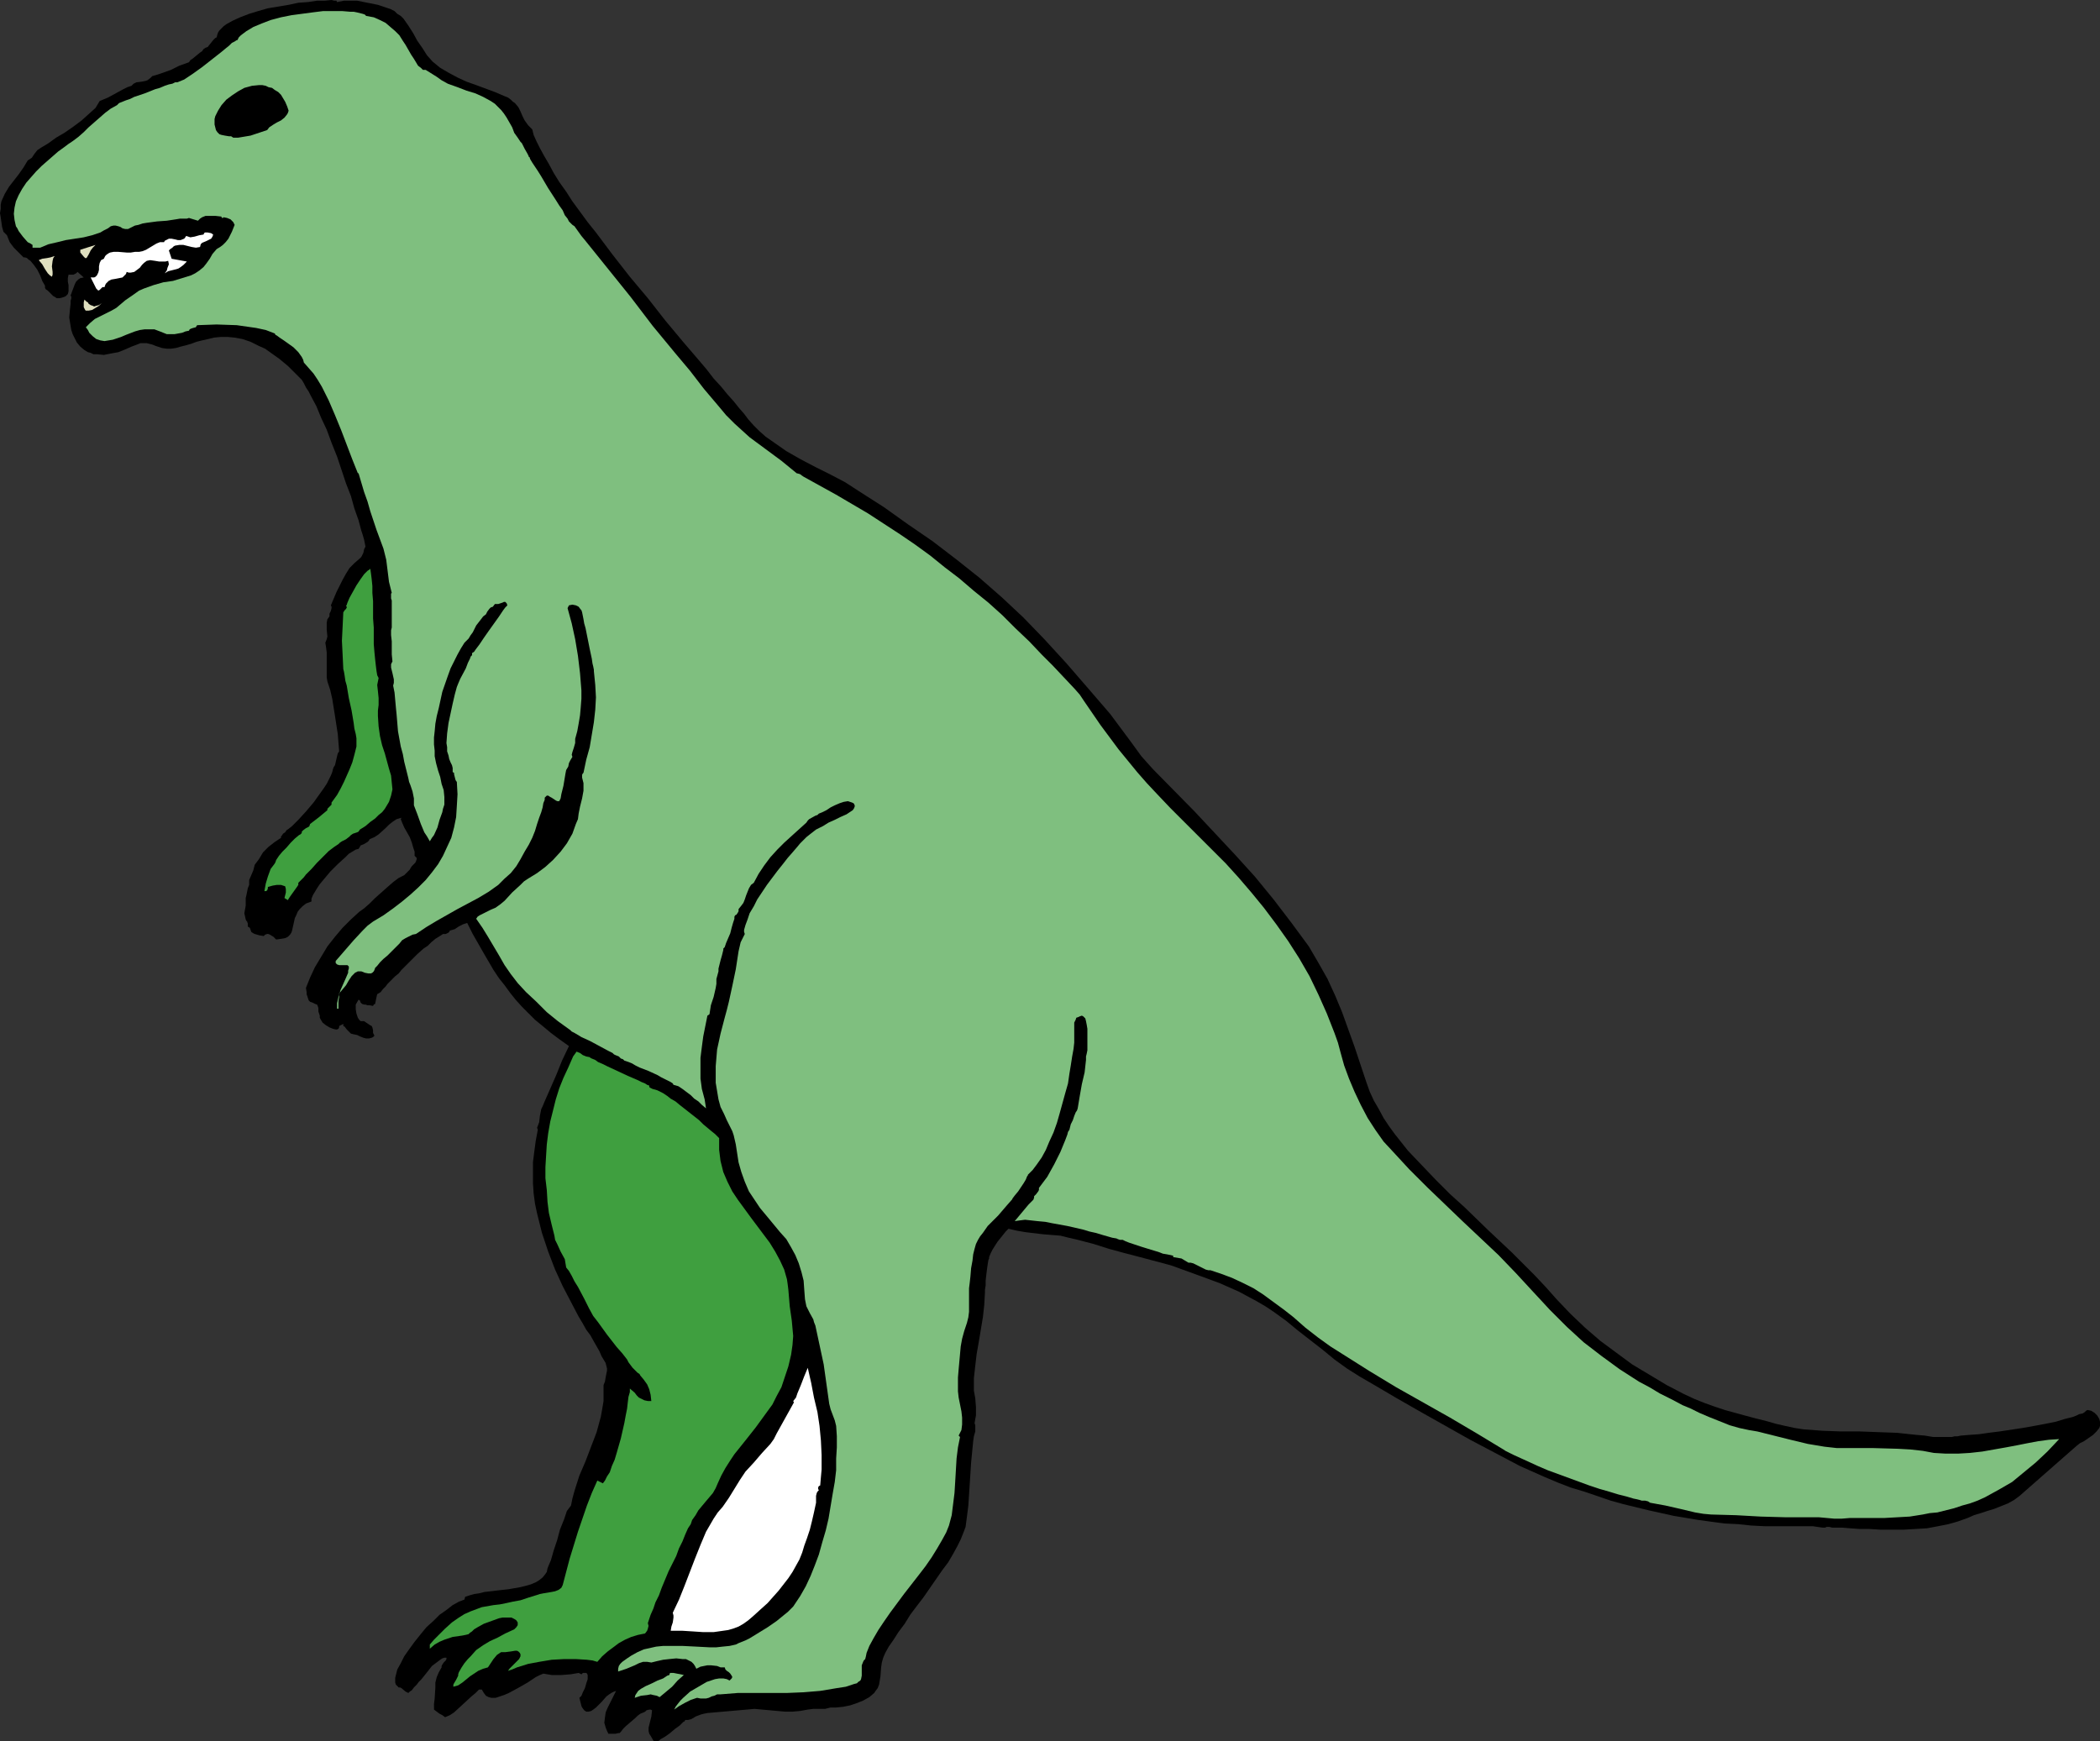
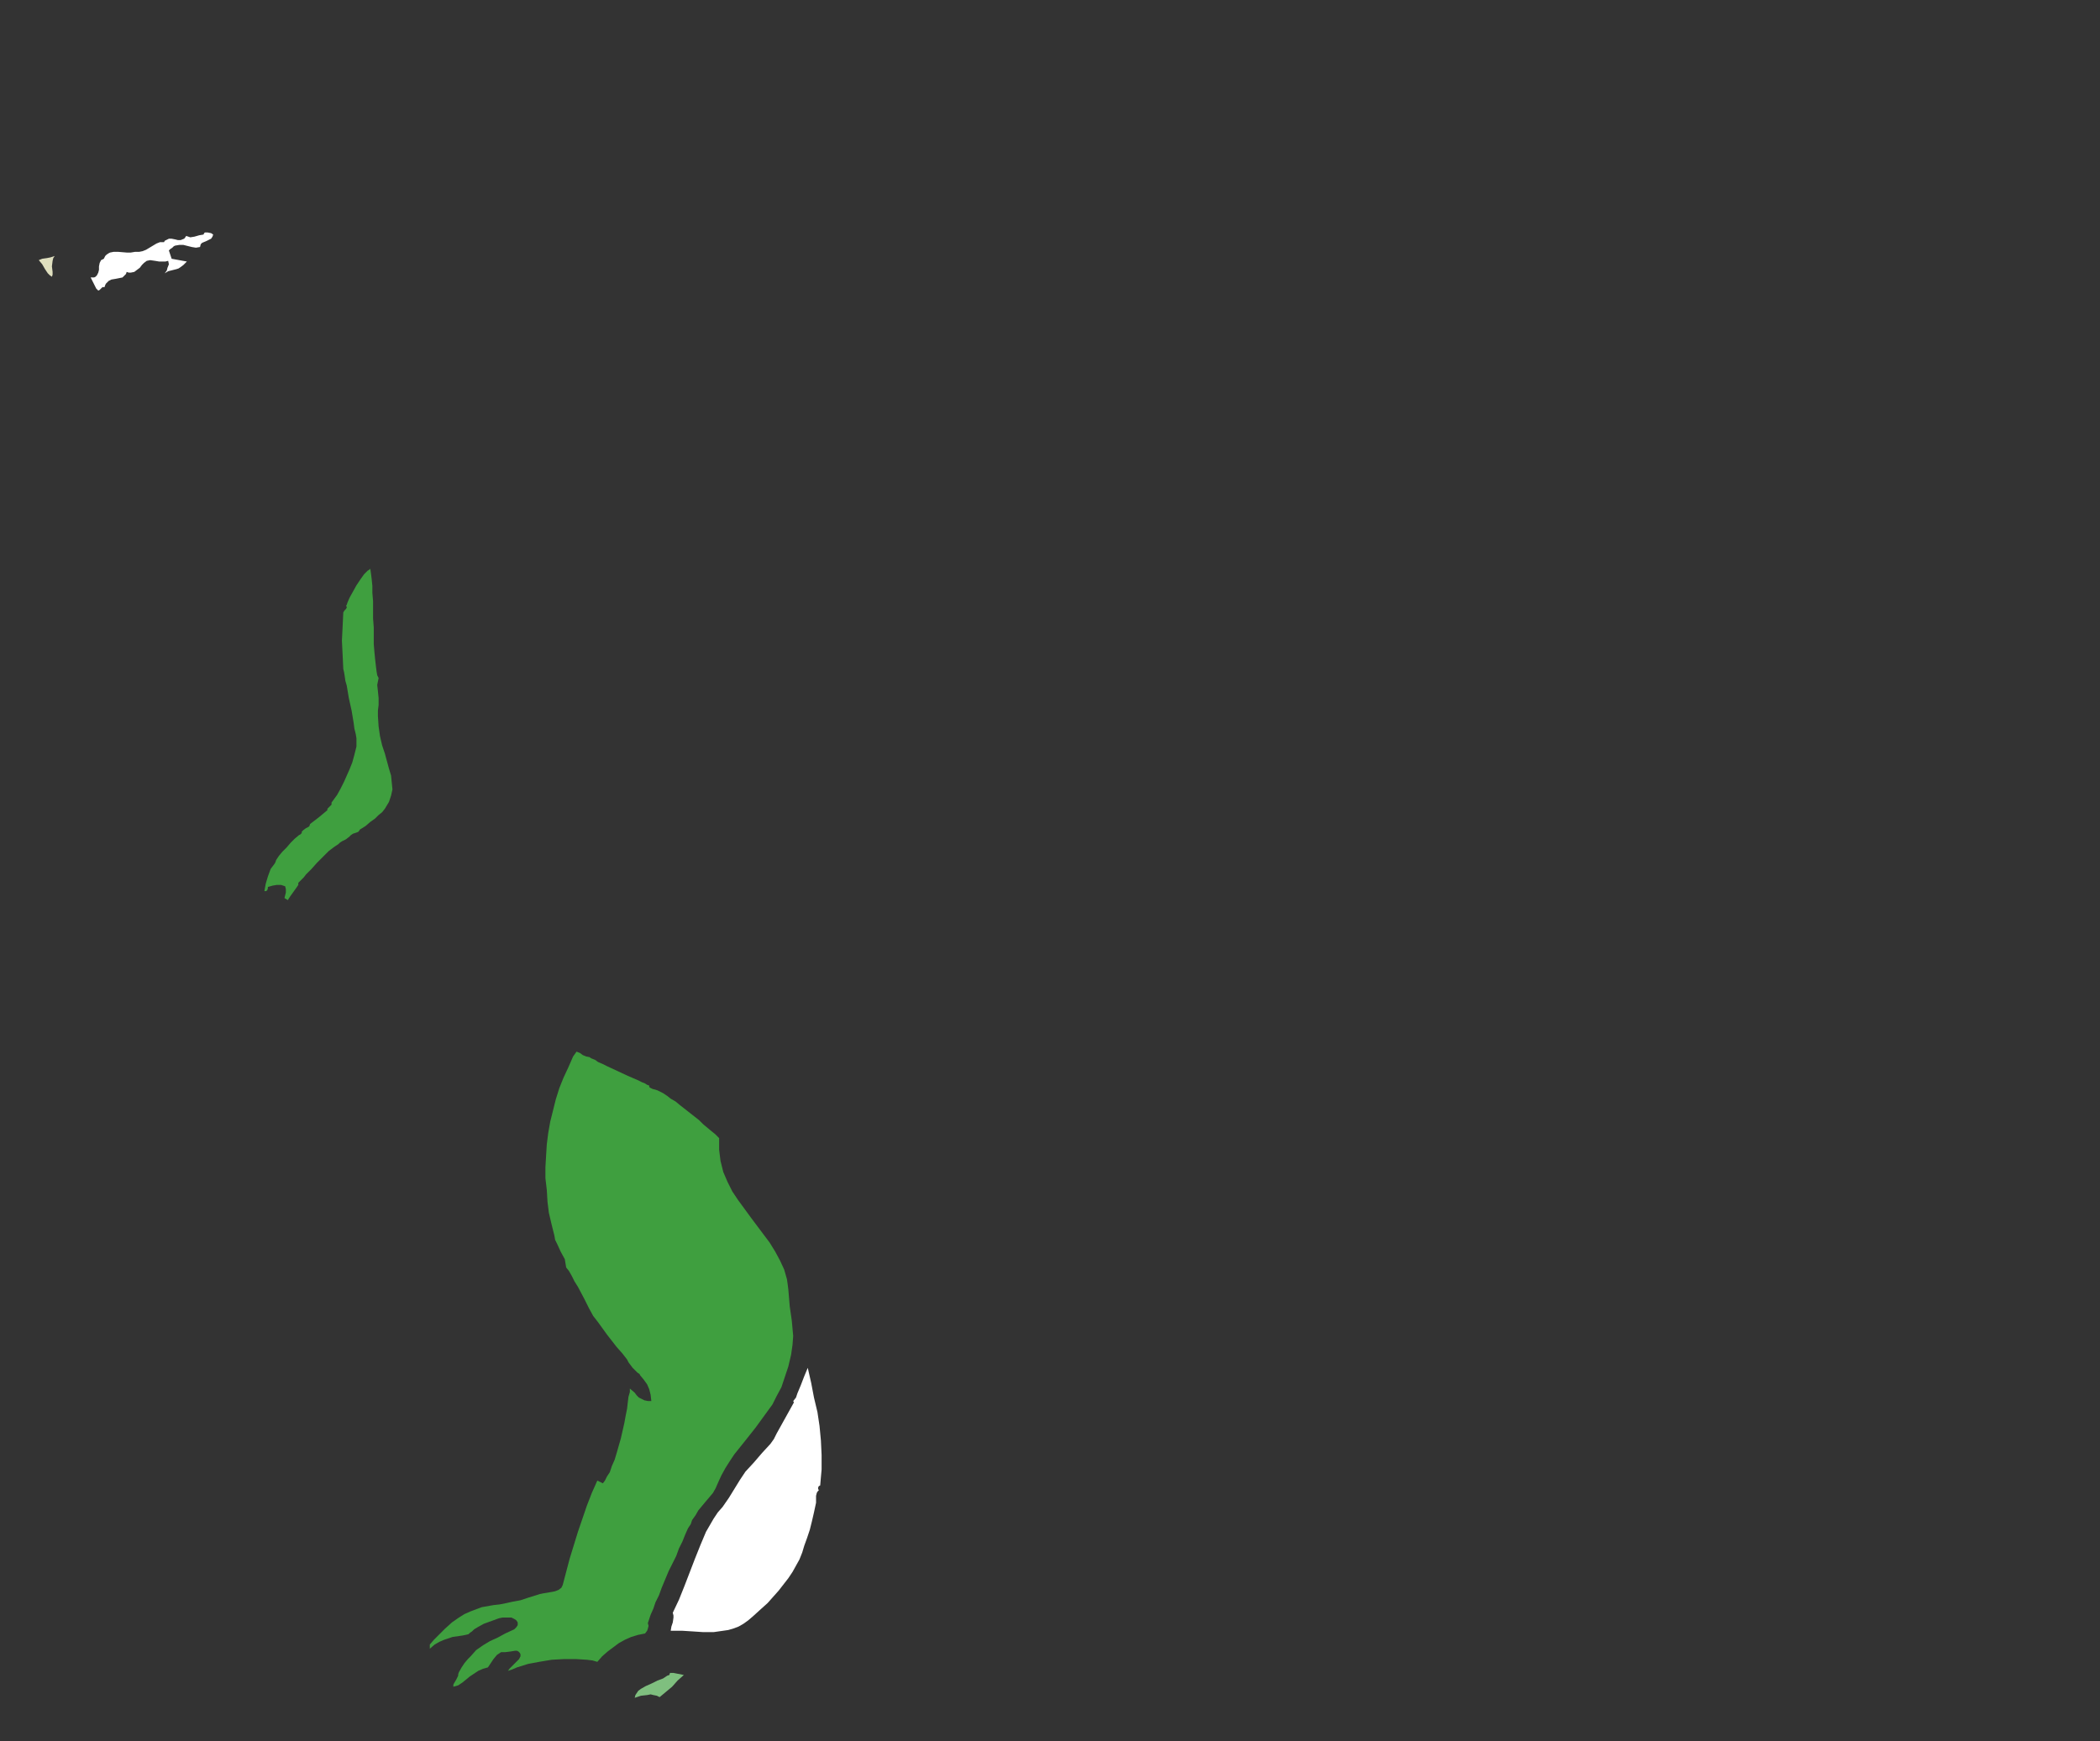
<svg xmlns="http://www.w3.org/2000/svg" xmlns:ns1="http://sodipodi.sourceforge.net/DTD/sodipodi-0.dtd" xmlns:ns2="http://www.inkscape.org/namespaces/inkscape" version="1.0" width="129.724mm" height="107.593mm" id="svg11" ns1:docname="Dinosaur 35.wmf">
  <rect width="100%" height="100%" fill="#333333" stroke="none" />
  <ns1:namedview id="namedview11" pagecolor="#ffffff" bordercolor="#000000" borderopacity="0.25" ns2:showpageshadow="2" ns2:pageopacity="0.0" ns2:pagecheckerboard="0" ns2:deskcolor="#d1d1d1" ns2:document-units="mm" />
  <defs id="defs1">
    <pattern id="WMFhbasepattern" patternUnits="userSpaceOnUse" width="6" height="6" x="0" y="0" />
  </defs>
-   <path style="fill:#000000;fill-opacity:1;fill-rule:evenodd;stroke:none" d="m 78.538,0.162 0.162,0.323 1.616,-0.323 h 1.454 1.616 l 1.616,0.323 1.616,0.323 1.616,0.323 1.454,0.485 1.454,0.485 0.97,0.485 0.646,0.646 0.808,0.485 0.646,0.646 1.131,1.616 1.131,1.777 0.97,1.777 1.131,1.616 1.131,1.777 1.293,1.454 1.778,1.454 1.939,1.131 2.101,1.131 2.101,0.969 2.262,0.808 4.363,1.616 2.262,0.969 0.808,0.323 0.646,0.485 0.485,0.485 0.485,0.323 0.808,0.969 0.485,0.969 0.485,1.131 0.485,0.969 0.808,1.131 0.97,0.969 0.323,1.292 0.646,1.454 0.808,1.616 0.97,1.777 1.131,1.939 1.131,2.1 1.293,2.1 1.616,2.262 1.454,2.262 1.778,2.423 1.778,2.423 1.939,2.423 3.878,5.17 4.04,5.17 4.202,5.008 4.04,5.17 4.04,4.847 1.939,2.262 1.939,2.262 1.778,2.1 1.616,2.1 1.778,1.939 1.454,1.777 1.454,1.616 1.293,1.616 1.131,1.292 0.485,0.646 0.485,0.646 1.293,1.454 1.293,1.292 1.454,1.292 1.616,1.131 3.232,2.262 3.394,1.939 3.394,1.777 3.555,1.777 3.394,1.777 3.232,2.1 5.818,3.716 5.656,4.039 5.656,3.877 5.494,4.201 5.494,4.362 5.171,4.524 5.01,4.685 4.848,5.008 5.333,5.816 5.171,5.978 5.01,5.816 4.686,6.301 1.293,1.777 1.293,1.777 1.293,1.454 1.454,1.616 9.696,9.855 4.686,5.008 4.686,5.008 4.686,5.17 4.363,5.332 4.202,5.493 4.04,5.493 2.262,3.877 2.101,3.716 1.778,3.877 1.616,3.877 1.454,4.039 1.454,4.039 2.747,8.24 0.808,2.262 0.97,2.1 1.131,1.939 1.131,2.1 1.293,1.939 1.293,1.777 3.07,3.877 3.232,3.393 3.394,3.554 3.232,3.231 3.394,3.07 5.494,5.332 5.494,5.17 5.333,5.332 2.586,2.747 2.586,2.908 3.232,3.393 3.394,3.231 3.555,3.07 3.717,2.747 3.717,2.747 4.04,2.423 4.04,2.423 4.04,2.1 2.424,1.131 2.424,0.969 2.262,0.808 2.424,0.808 4.686,1.292 2.424,0.646 2.586,0.646 2.262,0.646 2.101,0.485 2.262,0.485 2.101,0.323 4.363,0.323 4.363,0.162 h 4.363 l 4.363,0.162 4.363,0.162 4.525,0.485 1.939,0.162 1.939,0.323 h 1.939 1.939 0.485 l 0.646,-0.162 h 0.646 l 0.808,-0.162 1.939,-0.162 2.262,-0.162 2.262,-0.323 2.586,-0.323 5.333,-0.808 2.747,-0.485 2.586,-0.485 2.424,-0.485 2.101,-0.646 1.939,-0.485 0.808,-0.323 0.646,-0.323 0.808,-0.162 0.485,-0.323 0.323,-0.323 0.323,-0.162 0.808,0.162 0.808,0.485 0.646,0.646 0.485,0.808 0.162,0.646 v 0.485 0.485 l -0.162,0.485 -0.646,0.808 -0.808,0.808 -2.101,1.454 -0.97,0.485 -0.808,0.646 -6.626,5.816 -6.626,5.816 -1.293,0.969 -1.454,0.808 -1.616,0.646 -1.616,0.646 -1.616,0.485 -1.454,0.485 -1.616,0.485 -1.454,0.646 -2.262,0.808 -2.262,0.646 -2.424,0.485 -2.586,0.485 -2.747,0.162 -2.747,0.162 h -5.333 l -2.586,-0.162 h -2.262 l -2.262,-0.162 -1.939,-0.162 h -1.616 -0.646 l -0.646,-0.162 h -0.646 l -0.323,0.162 h -0.323 -0.323 l -1.131,-0.162 -1.131,-0.162 h -2.586 -2.747 -2.424 -3.394 l -3.232,-0.162 -3.07,-0.323 -3.232,-0.162 -5.979,-0.808 -5.818,-0.969 -5.818,-1.292 -5.979,-1.454 -2.909,-0.808 -6.141,-2.1 -3.232,-0.969 -2.909,-1.131 -3.07,-1.292 -5.818,-2.585 -5.818,-3.07 -5.818,-3.07 -11.474,-6.462 -5.656,-3.231 -5.494,-3.231 -3.07,-1.777 -3.07,-1.939 -2.909,-2.1 -2.747,-2.262 -5.818,-4.524 -2.747,-2.262 -2.909,-2.1 -1.939,-1.292 -1.939,-1.131 -4.202,-2.262 -4.363,-1.939 -4.363,-1.616 -3.555,-1.292 -3.555,-1.292 -7.272,-1.939 -3.717,-0.969 -3.555,-0.969 -3.555,-1.131 -3.717,-0.969 -2.101,-0.485 -1.939,-0.485 -4.04,-0.323 -4.04,-0.485 -1.939,-0.323 -2.101,-0.485 -0.646,0.646 -0.646,0.808 -1.293,1.616 -1.131,1.777 -0.485,0.969 -0.323,0.808 v 0.323 l -0.162,0.323 -0.162,0.969 -0.162,1.131 -0.162,1.292 -0.162,1.454 v 1.131 l -0.162,0.969 v 0.646 l -0.162,2.908 -0.323,2.908 -0.97,5.816 -0.485,2.747 -0.323,2.747 -0.323,2.908 v 2.908 l 0.323,1.777 0.162,2.1 v 1.939 l -0.162,0.808 -0.162,0.969 0.162,0.485 v 0.485 0.969 l -0.323,1.131 -0.162,1.131 -0.485,5.008 -0.323,5.008 -0.323,5.008 -0.323,2.585 -0.323,2.423 -0.485,1.292 -0.646,1.616 -0.808,1.616 -0.97,1.777 -1.131,1.939 -1.454,1.939 -2.909,4.201 -1.454,2.1 -1.616,2.1 -1.454,1.939 -1.293,2.1 -1.454,1.939 -1.131,1.777 -1.131,1.616 -0.808,1.454 -0.485,1.131 -0.323,1.131 -0.162,1.131 -0.162,2.1 -0.162,0.969 -0.162,0.969 -0.323,0.808 -0.485,0.646 -0.323,0.485 -1.131,0.969 -1.454,0.808 -1.616,0.646 -1.454,0.485 -1.616,0.323 -1.616,0.162 h -1.293 l -0.646,0.162 -0.646,0.162 h -2.747 l -1.293,0.162 -1.778,0.323 -1.778,0.162 h -1.778 l -1.778,-0.162 -3.555,-0.323 -1.778,-0.162 -1.778,0.162 -9.211,0.808 -0.808,0.162 -0.646,0.162 -1.293,0.485 -0.485,0.323 -0.646,0.323 -0.646,0.162 h -0.646 l -0.162,0.323 -0.323,0.162 -0.808,0.808 -1.131,0.808 -1.131,0.969 -1.131,0.808 -1.131,0.646 -0.323,0.323 -0.485,0.162 h -0.323 -0.162 l -0.323,-0.162 -0.646,-1.131 -0.323,-0.485 -0.162,-0.646 v -0.808 l 0.323,-1.292 0.323,-1.292 0.162,-1.454 -0.323,-0.162 h -0.323 l -0.646,0.162 -0.323,0.323 -0.323,0.162 -0.808,0.323 -0.646,0.485 -0.485,0.485 -2.262,1.939 -0.646,0.646 -0.485,0.646 -0.323,0.323 h -0.323 l -0.646,0.162 h -0.808 -0.808 l -0.323,-0.646 -0.323,-0.808 -0.323,-1.131 0.162,-1.292 0.162,-1.131 0.485,-1.131 0.646,-1.292 0.646,-1.292 0.646,-1.292 -0.485,0.162 -0.646,0.323 -0.485,0.323 -0.646,0.485 -1.131,1.292 -1.293,1.292 -0.646,0.485 -0.485,0.323 -0.646,0.162 h -0.485 l -0.485,-0.323 -0.485,-0.646 -0.162,-0.323 -0.162,-0.646 -0.162,-0.646 -0.162,-0.646 0.162,-0.162 0.323,-0.323 0.323,-0.808 0.485,-0.969 0.323,-1.131 0.323,-0.969 v -0.969 l -0.162,-0.323 -0.162,-0.162 h -0.323 -0.485 l -0.162,0.162 -0.162,0.162 -0.323,-0.162 -0.323,-0.162 -1.939,0.323 -2.101,0.162 h -2.262 l -1.939,-0.323 -0.808,0.323 -0.97,0.485 -0.97,0.646 -0.97,0.646 -2.262,1.292 -2.101,1.131 -1.131,0.485 -0.97,0.323 -0.97,0.323 h -0.97 l -0.646,-0.162 -0.646,-0.323 -0.485,-0.646 -0.485,-0.808 h -0.646 l -0.808,0.808 -0.97,0.808 -2.101,1.939 -1.939,1.777 -0.97,0.646 -1.131,0.485 -0.646,-0.485 -0.646,-0.323 -0.646,-0.485 -0.646,-0.485 V 397.926 l 0.162,-1.292 0.162,-2.585 v -1.131 l 0.323,-1.292 0.485,-1.131 0.646,-1.131 v -0.323 l 0.162,-0.323 0.323,-0.485 0.485,-0.485 0.162,-0.323 v -0.323 h -0.485 l -0.485,0.162 -0.485,0.323 -0.646,0.485 -1.293,0.969 -1.131,1.454 -1.293,1.616 -0.646,0.646 -0.485,0.646 -0.646,0.646 -0.485,0.646 -0.485,0.323 -0.323,0.323 -0.323,-0.162 -0.323,-0.162 -0.97,-0.808 -0.323,-0.162 h -0.323 l -0.323,-0.323 -0.323,-0.323 -0.162,-0.485 v -0.485 -0.646 l 0.162,-0.646 0.323,-1.292 0.808,-1.454 0.808,-1.616 1.131,-1.616 1.293,-1.777 1.293,-1.616 1.454,-1.777 1.616,-1.454 1.454,-1.454 1.616,-1.131 1.454,-1.131 1.454,-0.808 1.293,-0.485 0.162,-0.646 0.97,-0.323 1.131,-0.323 1.131,-0.162 1.293,-0.323 2.747,-0.323 1.454,-0.162 1.454,-0.162 2.747,-0.485 1.293,-0.323 1.131,-0.323 1.131,-0.485 0.808,-0.485 0.808,-0.646 0.646,-0.808 0.323,-0.485 0.162,-0.808 0.323,-0.808 0.485,-1.131 0.646,-2.262 0.808,-2.423 0.646,-2.423 0.97,-2.423 0.323,-0.969 0.323,-0.969 0.485,-0.646 0.485,-0.646 0.323,-1.616 0.485,-1.777 1.131,-3.554 1.454,-3.393 1.293,-3.393 1.293,-3.393 0.485,-1.777 0.485,-1.777 0.323,-1.777 0.323,-1.939 v -1.777 -1.939 l 0.323,-0.808 0.162,-0.969 0.162,-0.808 0.162,-0.808 v -0.485 l -0.162,-0.646 -0.162,-0.646 -0.485,-0.808 -0.485,-0.808 -0.485,-1.131 -0.646,-1.131 -0.646,-1.131 -0.808,-1.454 -0.97,-1.292 -0.808,-1.454 -0.97,-1.616 -1.778,-3.393 -1.939,-3.716 -1.778,-3.877 -1.616,-4.201 -1.454,-4.362 -1.131,-4.524 -0.485,-2.262 -0.323,-2.423 -0.162,-2.423 v -2.423 -2.423 l 0.323,-2.585 0.323,-2.423 0.485,-2.585 -0.162,-0.485 0.485,-1.292 0.162,-1.454 0.323,-1.616 0.323,-0.646 0.323,-0.808 2.909,-6.624 1.293,-3.231 1.616,-3.393 -2.262,-1.616 -1.939,-1.454 -1.939,-1.616 -1.778,-1.454 -1.616,-1.616 -1.454,-1.454 -1.454,-1.616 -1.293,-1.616 -1.293,-1.777 -1.293,-1.616 -1.293,-1.939 -1.131,-1.939 -1.131,-1.939 -1.293,-2.262 -1.293,-2.262 -1.293,-2.585 -0.97,0.323 -0.97,0.485 -0.97,0.646 -1.131,0.323 -0.162,0.323 -0.162,0.162 -0.646,0.323 h -0.646 l -0.485,0.323 -1.293,0.808 -0.97,0.808 -0.808,0.808 -0.97,0.646 -1.454,1.292 -1.293,1.292 -1.131,1.131 -1.293,1.292 -0.646,0.808 -0.808,0.646 -1.778,1.777 -0.485,0.646 -0.646,0.646 -0.485,0.646 -0.808,0.485 -0.162,0.646 -0.162,0.808 -0.162,0.808 -0.323,0.162 -0.162,0.323 -0.808,-0.162 h -0.485 l -0.485,-0.162 h -0.323 l -0.485,-0.162 -0.323,-0.323 -0.162,-0.485 -0.323,-0.162 -0.646,1.131 v 1.131 l 0.162,0.969 0.323,0.969 0.323,0.485 0.323,0.323 h 0.485 0.323 l 0.485,0.323 0.485,0.323 0.485,0.323 0.323,0.162 0.162,0.323 0.162,0.646 v 0.646 l 0.323,0.646 -0.323,0.323 -0.323,0.162 -0.646,0.162 h -0.646 l -0.646,-0.162 -0.808,-0.323 -0.646,-0.323 -0.808,-0.162 -0.646,-0.162 -0.485,-0.485 -0.485,-0.485 -0.485,-0.646 -0.323,-0.162 v -0.485 l -0.97,0.485 v 0.323 l -0.162,0.323 -0.323,0.162 h -0.323 l -0.646,-0.162 -0.808,-0.323 -0.808,-0.485 -0.808,-0.646 -0.485,-0.808 -0.162,-0.323 v -0.485 l -0.162,-0.485 -0.162,-0.485 v -0.485 -0.323 l -0.162,-0.485 -0.162,-0.323 -0.485,-0.162 -0.646,-0.323 -0.485,-0.162 -0.323,-0.323 -0.162,-0.485 -0.162,-0.485 -0.162,-0.485 v -0.485 l -0.162,-0.969 0.97,-2.423 1.131,-2.423 1.454,-2.423 1.454,-2.423 1.778,-2.262 1.778,-2.1 1.939,-1.939 1.939,-1.777 1.131,-0.808 1.293,-1.131 1.293,-1.292 1.454,-1.292 1.454,-1.292 1.293,-1.131 1.293,-0.969 0.646,-0.323 0.646,-0.323 1.293,-1.292 0.162,-0.323 0.323,-0.485 0.808,-0.808 0.162,-0.323 0.162,-0.485 v -0.323 l -0.485,-0.485 v -0.969 l -0.323,-0.969 -0.323,-1.131 -0.485,-1.292 -0.646,-1.131 -0.646,-1.131 -0.485,-1.131 -0.323,-0.808 0.162,-0.323 -1.131,0.323 -0.97,0.646 -0.808,0.646 -0.808,0.808 -1.616,1.454 -0.97,0.646 -1.131,0.485 -0.162,0.323 -0.323,0.323 -0.808,0.485 -0.808,0.323 -0.162,0.323 -0.323,0.485 -0.646,0.162 -0.808,0.485 -0.808,0.485 -0.808,0.808 -1.778,1.616 -1.778,1.777 -1.616,1.939 -0.808,0.969 -0.646,0.969 -0.485,0.808 -0.485,0.808 -0.323,0.808 v 0.646 l -1.293,0.485 -0.808,0.646 -0.646,0.646 -0.485,0.646 -0.323,0.808 -0.323,0.646 -0.323,1.454 -0.323,1.454 -0.162,0.485 -0.323,0.485 -0.485,0.485 -0.646,0.323 -0.97,0.162 -1.131,0.162 -0.646,-0.646 -0.808,-0.485 -0.323,-0.162 H 62.378 l -0.485,0.162 -0.323,0.323 -0.97,-0.162 -1.131,-0.323 -0.323,-0.162 -0.485,-0.323 -0.162,-0.485 -0.162,-0.485 -0.323,-0.162 -0.162,-0.162 v -0.646 l -0.162,-0.485 -0.162,-0.162 -0.162,-0.323 -0.323,-1.454 0.323,-1.777 v -1.777 l 0.162,-0.646 0.323,-1.616 0.323,-0.808 v -0.485 -0.646 l 0.485,-1.131 0.485,-1.131 0.323,-1.292 0.97,-1.292 0.485,-0.808 0.485,-0.808 0.646,-0.646 0.646,-0.646 1.454,-1.131 1.454,-0.969 v -0.323 l 0.162,-0.162 0.323,-0.485 0.485,-0.323 0.323,-0.485 0.485,-0.323 0.808,-0.646 0.646,-0.646 0.808,-0.808 1.778,-1.939 1.778,-2.1 1.616,-2.262 0.808,-1.131 0.646,-0.969 0.485,-0.969 0.485,-0.969 0.323,-0.808 0.162,-0.646 0.162,-0.485 0.323,-0.485 0.485,-2.1 0.162,-0.646 0.323,-0.485 -0.323,-4.039 -0.646,-4.201 -0.646,-4.039 -0.485,-2.1 -0.646,-1.939 -0.162,-0.969 v -1.131 -4.685 l -0.162,-1.292 -0.162,-0.969 0.323,-0.808 0.162,-0.646 -0.162,-1.616 v -0.808 -0.808 l 0.162,-0.808 0.485,-0.646 v -0.323 -0.323 l 0.323,-0.646 0.162,-0.646 v -0.323 l -0.162,-0.323 1.293,-3.07 1.454,-2.908 0.808,-1.454 0.808,-1.292 1.131,-1.131 1.293,-1.131 0.323,-0.323 0.162,-0.323 0.323,-0.646 0.162,-0.808 0.162,-0.323 0.162,-0.323 -0.162,-0.808 -0.162,-0.808 -0.323,-1.131 -0.323,-0.969 -0.646,-2.423 -0.97,-2.747 -0.808,-2.908 -1.131,-2.908 -2.101,-6.301 -1.293,-3.231 -1.131,-3.07 -1.293,-2.747 -1.131,-2.747 -1.293,-2.423 -0.485,-0.969 -0.646,-0.969 -0.485,-0.969 -0.485,-0.808 -0.646,-0.646 -0.485,-0.485 -1.131,-1.131 L 67.226,85.466 65.286,83.85 64.155,83.043 63.024,82.235 61.893,81.427 60.438,80.781 58.499,79.811 56.56,79.165 54.782,78.842 53.166,78.68 h -1.616 l -1.616,0.162 -1.293,0.323 -1.454,0.323 -1.293,0.323 -1.293,0.485 -1.131,0.323 -1.293,0.323 -1.131,0.323 -1.131,0.162 H 38.946 L 37.814,81.265 36.36,80.781 35.552,80.458 34.259,80.135 h -0.808 -0.646 l -0.808,0.323 -1.293,0.485 -1.454,0.646 -1.616,0.646 -1.778,0.323 -1.616,0.323 -1.616,-0.162 h -0.808 l -0.646,-0.323 -0.646,-0.162 -0.808,-0.485 -0.97,-0.808 -0.808,-0.969 -0.485,-0.969 -0.485,-0.969 -0.323,-0.969 -0.162,-0.969 -0.323,-1.939 0.162,-1.777 0.162,-1.454 v -0.646 l 0.162,-0.646 v -0.323 l -0.162,-0.323 0.485,-1.292 0.485,-1.292 0.323,-0.646 0.485,-0.485 0.485,-0.323 0.808,-0.162 -1.454,-1.292 v 0 l -0.323,0.323 -0.646,0.323 h -0.646 -0.485 l -0.162,0.808 v 0.808 l 0.162,0.808 v 0.808 0.646 l -0.162,0.646 -0.162,0.162 -0.323,0.323 -0.323,0.162 -0.485,0.162 -0.646,0.162 h -0.646 l -0.485,-0.323 -0.323,-0.162 -0.485,-0.485 -0.323,-0.323 -0.485,-0.485 -0.485,-0.323 -0.162,-0.323 V 66.725 L 9.858,65.594 9.373,64.301 8.726,63.009 7.918,61.878 7.11,60.909 6.626,60.586 6.302,60.262 5.818,60.101 H 5.494 L 4.363,58.97 3.232,57.839 2.262,56.547 1.939,55.739 1.616,54.931 1.293,54.608 0.808,54.123 0.485,52.992 0.323,51.861 0.162,50.73 0,49.761 0.162,48.792 V 47.822 L 0.323,47.014 1.131,45.237 2.101,43.622 4.363,40.714 5.494,39.098 6.464,37.482 7.434,36.836 8.08,35.867 8.726,35.059 9.696,34.413 l 0.808,-0.485 0.808,-0.485 1.778,-1.292 1.939,-1.131 2.101,-1.454 1.939,-1.454 1.616,-1.454 1.616,-1.454 0.485,-0.808 0.485,-0.808 1.939,-0.808 1.778,-0.969 1.778,-0.969 0.97,-0.485 0.97,-0.323 0.485,-0.485 0.646,-0.323 1.293,-0.162 0.808,-0.162 0.485,-0.162 0.646,-0.485 0.485,-0.485 1.131,-0.323 0.97,-0.323 2.262,-0.808 1.939,-0.969 2.262,-0.808 0.323,-0.485 0.485,-0.323 1.778,-1.454 0.485,-0.323 0.323,-0.485 0.485,-0.323 0.485,-0.162 1.293,-1.616 0.485,-0.485 0.323,-0.162 0.162,-0.646 0.162,-0.485 0.323,-0.485 0.97,-0.969 0.646,-0.485 1.454,-0.808 1.778,-0.808 2.101,-0.808 2.101,-0.646 2.262,-0.646 4.848,-0.808 2.262,-0.485 2.262,-0.162 2.101,-0.323 h 1.778 L 77.406,0 78.053,0.162 Z" id="path1" />
-   <path style="fill:#7fbf7f;fill-opacity:1;fill-rule:evenodd;stroke:none" d="m 85.486,3.716 1.778,0.323 1.454,0.646 1.293,0.646 1.131,0.969 1.131,0.969 0.97,0.969 0.808,1.292 0.646,0.969 1.293,2.262 0.646,0.969 0.485,0.808 0.485,0.808 0.646,0.485 0.485,0.485 h 0.646 l 1.293,0.808 1.293,0.808 1.131,0.808 1.454,0.808 2.262,0.808 2.101,0.808 2.101,0.646 1.778,0.808 1.778,0.969 0.97,0.646 0.646,0.646 0.808,0.808 0.646,0.808 0.646,0.969 0.646,1.131 0.646,1.131 0.485,1.292 0.808,1.131 0.646,0.969 0.323,0.323 0.162,0.323 0.485,0.969 0.646,1.131 0.162,0.323 0.162,0.323 v 0.162 h 0.162 l 0.162,0.485 0.485,0.808 0.646,0.969 0.646,0.969 0.808,1.292 1.616,2.747 1.778,2.747 0.808,1.292 0.808,1.131 0.485,1.131 0.646,0.808 0.323,0.646 0.323,0.323 0.485,0.485 0.485,0.323 0.808,1.131 0.808,1.131 0.808,0.969 5.333,6.624 5.333,6.624 5.171,6.786 5.333,6.462 3.394,4.039 3.232,4.201 3.555,4.201 1.616,1.939 1.939,1.939 1.778,1.616 1.778,1.616 3.717,2.747 3.717,2.747 1.778,1.454 1.778,1.454 0.646,0.162 0.323,0.162 0.162,0.162 0.485,0.323 7.595,4.201 7.434,4.362 3.717,2.423 3.717,2.423 3.555,2.423 3.555,2.585 3.394,2.747 3.394,2.585 3.394,2.908 3.394,2.747 3.232,2.908 3.07,3.07 3.232,3.07 2.909,3.07 1.293,1.292 1.293,1.292 2.586,2.747 2.586,2.747 1.131,1.292 0.97,1.454 3.878,5.655 4.202,5.655 4.363,5.332 2.262,2.585 2.424,2.585 3.07,3.231 3.232,3.231 6.464,6.462 3.232,3.231 3.07,3.393 2.909,3.393 2.909,3.554 2.909,3.877 2.747,3.877 2.586,4.039 2.424,4.201 2.101,4.362 1.939,4.362 1.778,4.524 0.808,2.262 0.646,2.423 0.808,2.908 1.131,3.07 1.293,3.07 1.454,3.07 1.616,3.07 1.778,2.747 1.939,2.747 2.101,2.262 3.878,4.201 4.202,4.201 8.242,7.917 8.403,7.917 4.04,4.201 3.878,4.201 2.101,2.262 1.939,2.1 2.101,2.1 1.939,1.939 3.878,3.554 4.202,3.231 4.202,3.07 2.262,1.454 2.262,1.454 2.424,1.292 2.424,1.454 2.586,1.292 2.747,1.454 1.939,0.808 1.939,0.969 2.262,0.969 2.424,0.969 2.424,0.969 2.262,0.646 2.262,0.485 0.97,0.162 0.97,0.162 3.878,0.969 3.878,0.969 4.04,0.969 1.939,0.323 1.939,0.323 2.909,0.323 h 2.909 5.656 l 5.656,0.162 2.909,0.162 2.909,0.323 2.586,0.485 2.747,0.162 h 2.909 l 2.747,-0.162 2.909,-0.323 2.747,-0.485 2.747,-0.485 2.586,-0.485 2.424,-0.485 2.586,-0.485 2.424,-0.323 2.424,-0.162 -2.747,2.908 -2.747,2.585 -2.747,2.262 -2.747,2.262 -3.07,1.777 -3.232,1.777 -1.778,0.808 -1.778,0.646 -1.778,0.485 -1.939,0.646 -1.939,0.485 -1.939,0.485 -1.778,0.162 -1.616,0.323 -3.07,0.485 -2.909,0.162 -2.909,0.162 h -2.909 -1.616 -1.778 -1.778 l -1.939,0.162 h -1.778 l -3.555,-0.323 h -1.939 -5.818 l -5.818,-0.162 -5.818,-0.323 -5.818,-0.162 -1.778,-0.162 -1.939,-0.323 -3.394,-0.808 -3.555,-0.808 -1.778,-0.323 -1.778,-0.323 -0.485,-0.323 -0.646,-0.162 h -0.808 l -0.485,-0.162 -0.646,-0.162 -0.808,-0.162 -1.616,-0.485 -1.939,-0.485 -2.101,-0.646 -2.262,-0.646 -2.424,-0.808 -4.848,-1.777 -4.848,-1.777 -2.262,-0.969 -2.101,-0.969 -1.778,-0.808 -1.778,-0.808 -1.293,-0.646 -0.646,-0.323 -0.485,-0.323 -6.141,-3.716 -6.302,-3.716 -12.605,-7.109 -6.141,-3.716 -6.141,-3.877 -3.07,-1.939 -2.909,-2.1 -2.909,-2.262 -2.747,-2.423 -2.262,-1.777 -2.424,-1.777 -2.424,-1.777 -2.262,-1.454 -2.586,-1.292 -2.424,-1.131 -2.586,-0.969 -2.424,-0.808 h -0.485 l -0.646,-0.162 -2.909,-1.454 -0.646,-0.162 h -0.485 l -0.808,-0.485 -0.808,-0.485 -0.97,-0.162 -0.97,-0.162 v -0.323 l -0.646,-0.162 -0.808,-0.162 -0.97,-0.162 -0.808,-0.323 -2.101,-0.646 -2.101,-0.646 -1.939,-0.646 -0.97,-0.323 -0.808,-0.323 -0.646,-0.323 h -0.646 l -0.485,-0.162 -0.323,-0.162 -0.97,-0.162 -1.131,-0.323 -1.131,-0.323 -1.616,-0.485 -1.454,-0.323 -1.616,-0.485 -3.555,-0.808 -3.555,-0.646 -1.616,-0.323 -1.778,-0.162 -1.454,-0.162 -1.454,-0.162 -1.293,0.162 -1.131,0.162 3.232,-3.877 1.131,-1.131 0.162,-0.485 v -0.323 l 0.485,-0.485 0.485,-0.646 0.162,-0.323 v -0.485 l 0.97,-1.292 0.97,-1.292 1.616,-2.908 1.454,-2.908 1.131,-2.747 0.485,-1.292 0.162,-0.646 0.323,-0.485 0.323,-1.292 0.485,-0.969 0.323,-0.969 0.323,-0.808 0.323,-0.485 0.162,-0.485 0.485,-2.908 0.485,-2.747 0.646,-2.747 0.323,-2.908 v -0.323 -0.485 l 0.162,-0.646 0.162,-0.808 v -2.1 -1.939 -0.969 l -0.162,-0.969 -0.162,-0.808 -0.162,-0.646 -0.485,-0.485 -0.323,-0.162 -0.485,0.162 -0.323,0.162 -0.485,0.162 -0.162,0.485 -0.323,0.646 v 0.646 0.969 3.07 l -0.162,1.454 -0.323,1.777 -0.323,2.1 -0.323,1.939 -0.323,2.262 -0.646,2.262 -1.293,4.685 -0.646,2.262 -0.808,2.262 -0.97,2.1 -0.808,1.939 -0.97,1.777 -1.131,1.616 -0.97,1.292 -1.131,1.131 v 0.162 l -0.162,0.162 -0.323,0.808 -0.485,0.808 -0.646,0.969 -0.646,0.969 -0.808,0.969 -0.485,0.646 -0.162,0.323 -0.162,0.162 -1.131,1.292 -0.97,1.131 -0.97,1.131 -0.808,0.808 -1.616,1.616 -1.131,1.616 -0.646,0.808 -0.485,0.808 -0.485,0.969 -0.323,1.131 -0.323,1.292 -0.162,1.454 -0.323,1.777 -0.162,1.939 -0.162,1.454 -0.162,1.292 v 2.747 2.747 l -0.162,1.292 -0.323,1.292 -0.646,1.939 -0.485,1.777 -0.323,1.777 -0.162,1.777 -0.323,3.554 -0.162,1.939 v 1.939 1.292 l 0.162,1.454 0.323,1.616 0.323,1.616 0.162,1.454 v 1.616 l -0.162,1.292 -0.323,0.646 -0.323,0.646 0.323,0.323 -0.485,2.423 -0.323,2.585 -0.323,5.493 -0.162,2.585 -0.323,2.585 -0.323,2.585 -0.646,2.423 -0.646,1.616 -0.97,1.777 -1.131,1.939 -1.293,2.1 -1.454,2.1 -1.616,2.1 -3.394,4.362 -3.232,4.362 -1.454,2.1 -1.293,1.939 -1.131,1.939 -0.97,1.777 -0.646,1.616 -0.162,0.808 -0.162,0.646 -0.323,0.323 -0.162,0.323 -0.323,0.808 v 1.777 0.646 l -0.162,0.808 -0.162,0.323 -0.485,0.323 -0.323,0.323 -0.646,0.162 -1.939,0.646 -2.101,0.323 -3.878,0.646 -3.878,0.323 -3.878,0.162 h -7.595 -3.878 l -4.04,0.323 h -0.808 l -0.646,0.323 -0.646,0.162 -0.646,0.323 -0.646,0.162 h -0.646 -0.646 l -0.808,-0.162 -1.454,0.485 -1.293,0.646 -1.454,0.808 -1.131,0.808 0.323,-0.646 0.485,-0.646 0.646,-0.808 0.646,-0.646 1.616,-1.454 1.939,-1.131 1.939,-1.131 0.97,-0.323 0.97,-0.323 0.97,-0.162 h 0.97 l 0.808,0.162 0.646,0.323 0.323,-0.323 0.162,-0.162 0.162,-0.323 -0.162,-0.323 -0.323,-0.485 -0.323,-0.323 -0.485,-0.323 -0.323,-0.323 -0.162,-0.485 h -0.97 l -0.808,-0.323 -1.454,-0.162 h -0.808 l -0.808,0.162 -0.808,0.162 -0.97,0.485 -0.323,-0.646 -0.323,-0.485 -0.485,-0.485 -0.646,-0.323 -0.646,-0.323 h -0.808 l -1.454,-0.162 -1.616,0.162 -1.454,0.162 -1.454,0.323 -1.293,0.323 -0.97,-0.162 h -0.97 l -0.97,0.323 -0.97,0.485 -1.939,0.808 -0.97,0.323 -0.97,0.323 v -0.646 l 0.162,-0.646 0.323,-0.485 0.485,-0.485 1.131,-0.808 0.97,-0.646 1.454,-0.808 1.454,-0.646 1.454,-0.323 1.454,-0.323 1.616,-0.162 h 1.454 3.07 l 3.232,0.162 3.07,0.162 h 1.616 l 1.454,-0.162 1.616,-0.162 1.454,-0.323 0.646,-0.323 0.808,-0.323 0.808,-0.323 0.97,-0.485 2.101,-1.292 2.101,-1.292 2.101,-1.454 1.778,-1.454 0.808,-0.646 0.646,-0.646 0.646,-0.646 0.323,-0.485 1.293,-1.939 1.293,-2.262 1.131,-2.423 0.97,-2.423 0.97,-2.585 0.808,-2.908 0.808,-2.747 0.646,-2.747 0.485,-2.908 0.485,-2.908 0.485,-2.747 0.323,-2.747 v -2.747 l 0.162,-2.585 v -2.585 l -0.162,-2.423 -0.323,-1.292 -0.485,-1.292 -0.485,-1.292 -0.323,-1.292 -1.293,-9.209 -0.97,-4.524 -0.97,-4.524 -0.323,-0.808 -0.162,-0.646 -0.808,-1.454 -0.808,-1.616 -0.162,-0.808 -0.162,-0.808 -0.162,-2.1 -0.162,-2.262 -0.485,-1.939 -0.646,-2.1 -0.808,-1.939 -0.97,-1.777 -1.131,-1.939 -1.454,-1.616 -3.07,-3.716 -1.616,-1.939 -1.293,-1.939 -1.293,-1.939 -0.97,-2.262 -0.808,-2.262 -0.323,-1.131 -0.323,-1.131 -0.646,-4.201 -0.485,-2.1 -0.323,-0.969 -0.485,-0.969 -0.808,-1.616 -0.646,-1.454 -0.808,-1.616 -0.485,-1.777 -0.323,-1.939 -0.323,-1.939 v -1.939 -1.939 l 0.162,-1.939 0.162,-1.939 0.808,-3.716 0.97,-3.716 0.485,-1.777 0.485,-1.939 0.808,-3.716 0.808,-3.877 0.323,-2.1 0.323,-2.1 0.485,-2.1 0.97,-1.939 -0.162,-0.485 v -0.485 l 0.323,-1.131 0.485,-1.292 0.485,-1.454 0.97,-1.616 0.808,-1.616 2.262,-3.393 2.424,-3.231 1.293,-1.616 1.131,-1.454 1.131,-1.292 0.97,-1.131 0.808,-0.969 0.646,-0.646 0.808,-0.808 0.808,-0.646 1.454,-1.131 1.616,-0.808 1.293,-0.808 1.454,-0.646 1.293,-0.646 1.454,-0.646 1.454,-0.969 0.323,-0.485 0.162,-0.485 -0.162,-0.485 -0.162,-0.162 -0.323,-0.162 -0.485,-0.162 -0.485,-0.162 -0.97,0.162 -0.97,0.323 -1.131,0.485 -0.97,0.485 -0.97,0.646 -0.97,0.485 -0.808,0.323 -0.323,0.323 -0.485,0.162 -1.454,0.808 -0.323,0.323 -0.323,0.485 -3.394,3.07 -1.778,1.616 -1.616,1.616 -1.616,1.777 -1.454,1.939 -1.293,1.939 -1.131,2.1 -0.646,0.485 -0.485,0.808 -0.646,1.616 -0.323,0.969 -0.323,0.808 -0.485,0.646 -0.646,0.808 v 0.485 l -0.162,0.323 -0.323,0.485 -0.323,0.162 -0.162,0.323 v 0.485 l -0.323,0.969 -0.323,1.131 -0.323,1.292 -0.485,1.131 -0.485,1.131 -0.323,0.969 -0.323,0.323 v 0.323 l -0.323,1.292 -0.323,1.131 -0.323,1.292 -0.162,0.646 v 0.646 l -0.485,1.777 v 1.131 l -0.162,0.969 -0.485,2.1 -0.646,1.939 -0.323,2.1 -0.485,0.323 -0.97,4.847 -0.323,2.423 -0.323,2.585 v 2.423 2.423 l 0.323,2.423 0.646,2.423 0.323,2.1 -0.97,-0.808 -0.808,-0.808 -0.97,-0.646 -0.808,-0.808 -1.939,-1.454 -0.97,-0.646 -1.131,-0.323 -0.162,-0.323 -0.485,-0.323 -0.646,-0.323 -0.646,-0.323 -0.97,-0.485 -0.808,-0.485 -2.101,-0.969 -2.101,-0.808 -0.97,-0.485 -0.808,-0.485 -0.808,-0.323 -0.485,-0.162 -0.485,-0.162 -0.162,-0.162 v 0 l -0.162,-0.162 -0.485,-0.162 -0.485,-0.485 -0.808,-0.323 -0.323,-0.162 -0.323,-0.323 -0.97,-0.485 -2.101,-1.131 -2.101,-1.131 -2.101,-0.969 -0.808,-0.485 -0.808,-0.485 -0.646,-0.323 -0.323,-0.323 -2.909,-2.1 -2.586,-2.1 -2.424,-2.423 -2.424,-2.262 -1.939,-2.1 -1.616,-2.1 -1.454,-2.1 -1.293,-2.262 -2.586,-4.362 -1.293,-2.1 -1.454,-2.1 0.323,-0.485 0.485,-0.323 1.293,-0.646 0.646,-0.323 0.646,-0.323 1.131,-0.485 1.131,-0.808 0.97,-0.808 1.778,-1.939 1.939,-1.777 0.808,-0.808 0.97,-0.646 2.101,-1.292 1.939,-1.454 1.778,-1.616 1.778,-1.939 1.454,-1.939 1.293,-2.262 0.808,-2.262 0.485,-1.131 0.162,-1.292 0.323,-1.616 0.485,-1.939 0.323,-1.777 v -0.808 -0.969 l -0.323,-1.292 v -0.646 l 0.162,-0.323 0.162,-0.162 0.646,-3.07 0.808,-2.908 0.485,-2.908 0.485,-2.908 0.323,-2.908 0.162,-2.908 -0.162,-2.908 -0.323,-3.231 v -0.323 l -0.162,-0.808 -0.162,-0.646 -0.162,-1.131 -0.485,-2.262 -0.97,-4.847 -0.323,-1.131 -0.162,-0.969 -0.162,-0.808 -0.162,-0.808 -0.162,-0.485 -0.162,-0.162 -0.485,-0.646 -0.646,-0.323 -0.808,-0.162 -0.808,0.162 -0.323,0.646 0.97,3.554 0.808,3.716 0.646,3.877 0.485,4.039 0.323,4.039 v 1.939 l -0.162,2.1 -0.162,1.777 -0.323,1.939 -0.323,1.777 -0.485,1.777 v 0.485 0.485 l -0.323,1.131 -0.323,0.969 -0.162,0.646 0.162,0.485 -0.485,0.808 -0.323,0.646 -0.162,0.808 -0.485,0.808 -0.162,0.808 -0.162,0.969 -0.323,1.939 -0.485,1.939 -0.162,0.969 -0.323,0.646 h -0.485 l -0.323,-0.162 -0.485,-0.323 -0.485,-0.323 -0.323,-0.162 -0.485,-0.323 h -0.323 l -0.323,0.323 -0.162,0.162 v 0.485 l -0.323,0.808 -0.162,0.969 -0.323,1.131 -0.485,1.292 -0.485,1.454 -0.485,1.616 -0.646,1.616 -0.808,1.616 -0.97,1.616 -0.97,1.777 -0.97,1.616 -1.293,1.616 -1.454,1.292 -1.454,1.454 -2.262,1.616 -2.424,1.454 -4.848,2.585 -4.848,2.747 -2.424,1.454 -2.424,1.616 -0.808,0.162 -1.616,0.808 -0.808,0.485 -0.646,0.808 -0.808,0.808 -1.939,1.939 -0.97,0.808 -0.808,0.808 -0.646,0.808 -0.323,0.323 -0.162,0.162 -0.162,0.485 -0.162,0.323 -0.323,0.323 -0.323,0.162 h -0.646 l -0.808,-0.162 -0.808,-0.323 h -0.808 l -0.323,0.162 -0.323,0.162 -0.323,0.323 -0.485,0.485 -0.646,0.969 -0.646,1.131 -0.808,0.969 -0.808,0.969 v 0.808 l -0.162,0.969 v 0.808 0.485 0.485 h -0.323 v -1.292 l 0.323,-1.454 0.485,-1.616 0.646,-1.454 0.646,-1.454 0.485,-1.131 v -0.485 l 0.162,-0.485 v -0.323 -0.162 l -0.323,-0.323 H 80.638 79.669 79.184 l -0.485,-0.162 -0.323,-0.323 v -0.162 -0.323 l 2.101,-2.423 2.101,-2.423 2.101,-2.262 1.131,-1.131 1.293,-0.969 2.424,-1.454 2.262,-1.616 2.101,-1.616 1.939,-1.616 1.778,-1.616 1.778,-1.777 1.454,-1.777 1.454,-1.939 1.131,-1.939 0.97,-2.1 0.97,-2.1 0.646,-2.423 0.485,-2.423 0.162,-2.585 0.162,-2.747 -0.162,-2.908 -0.162,-0.162 -0.162,-0.323 -0.323,-1.292 v -0.323 l -0.323,-0.162 v -0.969 l -0.162,-0.646 -0.323,-0.646 -0.323,-0.808 -0.162,-0.808 -0.323,-0.969 v -0.969 l -0.162,-0.969 0.162,-2.262 0.323,-2.423 0.485,-2.262 0.485,-2.262 0.485,-2.1 0.485,-1.777 0.323,-0.808 0.485,-1.131 1.293,-2.423 0.485,-1.292 0.485,-0.969 0.162,-0.485 0.323,-0.323 v -0.323 -0.162 l 0.485,-0.323 0.323,-0.485 0.485,-0.646 0.485,-0.646 0.97,-1.454 1.131,-1.616 2.424,-3.393 0.97,-1.454 0.485,-0.646 0.485,-0.485 -0.162,-0.485 -0.323,-0.323 h -0.323 l -0.323,0.162 -0.97,0.323 h -0.485 -0.323 l -0.485,0.646 -0.485,0.162 -0.323,0.323 -0.485,0.646 -0.162,0.323 -0.162,0.323 -0.646,0.485 -0.485,0.646 -1.131,1.454 -0.808,1.616 -0.485,0.646 -0.485,0.808 -0.97,0.969 -0.808,1.292 -0.808,1.454 -0.808,1.616 -0.808,1.616 -0.646,1.777 -1.293,3.716 -0.808,3.716 -0.485,1.939 -0.323,1.777 -0.162,1.777 -0.162,1.454 v 1.616 l 0.162,1.454 v 1.292 l 0.323,1.616 0.485,1.777 0.485,1.454 0.323,1.616 0.485,1.454 0.162,1.616 v 1.777 l -0.323,0.969 -0.162,0.808 -0.646,1.777 -0.485,1.777 -0.808,1.777 -0.485,0.646 -0.485,0.808 -0.646,-1.131 -0.646,-0.969 -0.808,-1.939 -0.808,-2.262 -0.808,-2.1 v -0.808 -0.808 l -0.323,-1.616 -0.485,-1.454 -0.323,-0.808 -0.162,-0.808 -0.485,-1.939 -0.485,-1.939 -0.323,-1.777 -0.485,-1.777 -0.646,-3.554 -0.162,-1.939 -0.162,-1.939 -0.162,-1.616 -0.162,-1.777 -0.162,-1.777 -0.162,-0.808 -0.162,-0.808 0.162,-0.646 v -0.808 l -0.323,-1.454 -0.323,-1.292 v -0.808 l 0.323,-0.646 -0.162,-1.616 v -1.454 -1.616 l -0.162,-1.454 v -0.323 -0.808 l 0.162,-0.646 v -1.454 -1.616 -1.616 -1.616 l -0.162,-0.485 v -0.485 -0.485 -0.162 l 0.162,-0.162 -0.323,-1.292 -0.323,-1.292 -0.323,-2.585 -0.323,-2.585 -0.323,-1.292 -0.323,-1.292 -1.616,-4.362 -1.454,-4.362 -0.646,-2.262 -0.808,-2.262 -1.293,-4.362 h -0.162 l -1.293,-3.231 -1.293,-3.393 -1.293,-3.393 -1.454,-3.554 -1.454,-3.393 -1.616,-3.231 -0.97,-1.616 -0.97,-1.454 -1.131,-1.292 -1.131,-1.292 -0.162,-0.646 -0.323,-0.646 -0.808,-1.131 -1.131,-1.131 -1.131,-0.808 -1.131,-0.808 -0.97,-0.646 -0.646,-0.485 -0.323,-0.162 -0.162,-0.323 -2.101,-0.808 -2.262,-0.485 -2.262,-0.323 -2.262,-0.323 -4.686,-0.162 -4.525,0.162 -0.162,0.162 -0.162,0.323 -0.646,0.162 -0.485,0.162 -0.323,0.162 -0.162,0.323 -0.808,0.162 -0.808,0.323 -1.778,0.323 h -0.97 -0.808 l -0.808,-0.323 -0.808,-0.323 -1.293,-0.485 h -1.131 -1.131 l -1.131,0.162 -1.131,0.323 -2.101,0.808 -1.131,0.485 -1.939,0.646 -0.97,0.162 -0.97,0.162 -0.97,-0.162 -0.97,-0.323 -0.808,-0.646 -0.808,-0.808 -0.323,-0.646 -0.485,-0.646 0.485,-0.485 0.485,-0.485 1.131,-0.969 1.293,-0.646 1.293,-0.646 1.293,-0.646 1.131,-0.646 2.101,-1.777 2.101,-1.454 1.131,-0.808 1.131,-0.485 2.262,-0.808 2.262,-0.646 1.131,-0.162 1.131,-0.162 2.101,-0.646 2.101,-0.646 0.97,-0.485 0.97,-0.646 0.97,-0.808 0.646,-0.808 0.808,-1.131 0.646,-1.131 0.97,-1.131 0.808,-0.485 0.646,-0.485 0.646,-0.646 0.646,-0.808 0.808,-1.616 0.646,-1.616 -0.323,-0.646 -0.646,-0.646 -0.808,-0.323 -0.808,-0.162 -0.162,0.162 h -0.162 l -0.162,-0.162 v -0.162 l -1.454,-0.162 h -1.454 -0.808 l -0.808,0.323 -0.485,0.323 -0.485,0.485 -2.101,-0.646 -0.485,0.162 h -0.646 -0.97 l -0.97,0.162 -2.101,0.323 -2.262,0.162 -2.424,0.323 -0.97,0.162 -0.97,0.323 -0.808,0.162 -0.646,0.323 -0.646,0.323 -0.323,0.162 h -0.646 l -0.646,-0.162 -0.485,-0.323 -0.485,-0.162 -0.646,-0.162 h -0.485 l -0.646,0.162 -0.646,0.485 -0.97,0.485 -0.808,0.485 -1.939,0.646 -1.939,0.485 -2.101,0.323 -2.101,0.323 -1.939,0.485 -2.101,0.485 -1.939,0.808 H 8.888 8.242 7.918 7.595 V 57.516 57.193 L 7.11,56.87 6.464,56.547 5.333,55.254 4.363,53.962 4.04,53.315 3.717,52.831 3.394,51.377 3.232,49.923 3.394,48.468 3.717,47.014 4.363,45.56 5.171,44.106 6.141,42.652 7.272,41.36 8.403,40.067 9.696,38.775 l 2.586,-2.262 1.293,-1.131 1.131,-0.808 1.293,-0.969 0.97,-0.646 1.293,-0.969 1.293,-1.131 1.131,-1.131 1.293,-1.131 2.586,-2.262 1.293,-0.969 1.454,-0.808 0.162,-0.162 0.323,-0.323 0.808,-0.323 0.808,-0.323 0.97,-0.323 0.97,-0.485 2.424,-0.808 2.424,-0.969 1.131,-0.323 1.131,-0.485 0.97,-0.323 0.808,-0.162 0.646,-0.323 h 0.485 l 0.808,-0.323 0.808,-0.323 0.97,-0.646 0.97,-0.646 2.262,-1.616 2.262,-1.777 2.262,-1.777 0.97,-0.808 0.808,-0.646 0.646,-0.646 0.646,-0.323 0.485,-0.323 h 0.162 l 0.323,-0.646 0.485,-0.485 0.646,-0.485 0.646,-0.485 1.616,-0.969 1.939,-0.808 2.101,-0.808 2.424,-0.646 2.424,-0.485 2.424,-0.323 2.424,-0.323 2.586,-0.323 h 2.262 2.101 l 1.939,0.162 h 0.808 l 0.808,0.162 0.646,0.162 0.646,0.162 0.485,0.162 z" id="path2" />
-   <path style="fill:#000000;fill-opacity:1;fill-rule:evenodd;stroke:none" d="m 62.378,30.374 -1.939,0.646 -1.939,0.646 -1.939,0.323 -0.97,0.162 h -1.131 l -0.485,-0.323 H 53.49 l -0.97,-0.162 -0.808,-0.162 -0.485,-0.162 -0.485,-0.485 -0.323,-0.485 -0.162,-0.646 -0.162,-0.646 V 28.435 27.789 l 0.162,-0.646 0.646,-1.292 0.808,-1.292 1.131,-1.292 1.293,-0.969 1.454,-0.969 1.454,-0.808 1.778,-0.485 1.616,-0.162 h 0.808 l 0.808,0.162 0.646,0.323 0.808,0.162 0.646,0.485 0.808,0.485 0.646,0.646 0.485,0.808 0.485,0.808 0.485,1.131 0.162,0.485 0.162,0.485 -0.162,0.485 -0.162,0.323 -0.646,0.808 -0.808,0.646 -0.97,0.485 -0.808,0.485 -0.97,0.646 z" id="path3" />
  <path style="fill:#ffffff;fill-opacity:1;fill-rule:evenodd;stroke:none" d="m 49.773,54.769 -0.162,0.485 -0.323,0.485 -0.97,0.485 -1.131,0.485 -0.323,0.323 -0.162,0.646 -0.97,0.162 -0.97,-0.162 -1.939,-0.485 h -0.97 l -0.97,0.162 -0.323,0.162 -0.323,0.323 -0.485,0.323 -0.323,0.323 0.646,1.939 3.555,0.646 -0.808,0.808 -0.646,0.485 -0.485,0.323 -0.485,0.162 -0.646,0.162 -0.646,0.162 -0.646,0.162 -0.808,0.485 0.485,-0.646 0.162,-0.646 0.323,-0.808 -0.162,-0.808 -0.646,0.162 h -0.485 -0.97 l -0.97,-0.162 -1.131,-0.162 -0.808,0.162 -0.646,0.485 -0.485,0.485 -0.485,0.646 -0.646,0.485 -0.646,0.485 -0.808,0.162 h -0.485 l -0.485,-0.162 -0.162,0.485 -0.323,0.323 -0.485,0.485 -0.808,0.162 -0.808,0.162 -0.97,0.162 -0.646,0.323 -0.646,0.646 -0.162,0.323 -0.162,0.485 h -0.323 -0.162 l -0.323,0.323 -0.162,0.162 -0.162,0.162 -0.323,0.162 -0.162,-0.162 -0.323,-0.323 -1.293,-2.585 h 0.485 0.323 l 0.323,-0.162 0.323,-0.323 0.323,-0.646 0.162,-0.646 v -0.485 -0.323 l 0.162,-0.808 0.323,-0.646 0.323,-0.162 0.323,-0.162 0.323,-0.646 0.323,-0.323 0.485,-0.323 0.323,-0.162 0.808,-0.162 h 1.131 l 1.939,0.162 h 0.97 l 0.97,-0.162 h 0.97 l 0.808,-0.162 0.808,-0.323 0.808,-0.485 1.616,-0.969 0.808,-0.323 h 0.97 l 0.162,-0.323 0.323,-0.162 0.646,-0.323 h 0.646 l 0.808,0.162 0.646,0.162 h 0.646 l 0.808,-0.323 0.162,-0.162 0.323,-0.485 0.485,0.162 0.485,0.162 0.97,-0.162 1.131,-0.323 0.97,-0.162 0.162,-0.323 0.162,-0.162 h 0.323 0.323 l 0.808,0.162 z" id="path4" />
-   <path style="fill:#dfdfbf;fill-opacity:1;fill-rule:evenodd;stroke:none" d="m 20.2,60.262 h -0.323 l -0.323,-0.323 -0.808,-0.969 v -0.646 l 3.555,-1.131 -0.646,0.646 -0.485,0.646 -0.485,0.969 z" id="path5" />
  <path style="fill:#dfdfbf;fill-opacity:1;fill-rule:evenodd;stroke:none" d="m 12.766,59.778 -0.323,0.485 -0.162,0.646 -0.162,1.292 0.162,1.292 v 0.646 l -0.162,0.485 -0.485,-0.323 -0.485,-0.485 -0.646,-0.969 -0.646,-1.131 -0.808,-0.969 0.808,-0.323 1.131,-0.162 0.808,-0.162 z" id="path6" />
-   <path style="fill:#dfdfbf;fill-opacity:1;fill-rule:evenodd;stroke:none" d="m 23.755,70.764 -0.646,0.646 -0.808,0.485 -0.808,0.485 -0.808,0.162 h -0.323 -0.323 l -0.162,-0.162 -0.162,-0.323 -0.162,-0.323 V 71.249 70.602 l 0.162,-0.646 0.485,0.485 0.323,0.162 0.162,0.323 0.485,0.323 0.485,0.162 0.323,0.162 0.485,-0.162 0.646,-0.162 z" id="path7" />
  <path style="fill:#3f9f3f;fill-opacity:1;fill-rule:evenodd;stroke:none" d="m 88.395,158.33 -0.162,0.808 -0.162,0.808 0.162,1.454 0.162,1.616 v 1.616 l -0.162,1.292 v 1.292 l 0.162,2.423 0.323,2.262 0.485,2.1 0.646,1.939 0.485,1.777 0.485,1.777 0.485,1.616 0.162,1.616 0.162,1.616 -0.323,1.454 -0.485,1.454 -0.485,0.808 -0.485,0.808 -0.646,0.808 -0.808,0.646 -0.808,0.808 -1.131,0.808 -1.131,0.969 -1.293,0.808 -0.323,0.485 -0.323,0.162 -0.97,0.323 -0.485,0.323 -0.323,0.323 -0.808,0.646 -0.97,0.485 -0.485,0.323 -0.323,0.323 -0.485,0.323 -0.485,0.323 -0.646,0.485 -0.646,0.485 -1.293,1.292 -1.454,1.454 -1.293,1.454 -1.293,1.292 -0.485,0.646 -0.485,0.485 -0.485,0.485 -0.323,0.323 v 0.485 l -0.323,0.485 -1.616,2.262 -0.323,0.485 -0.162,0.323 -0.808,-0.485 0.162,-0.646 0.162,-0.646 v -0.808 l -0.162,-0.646 -0.97,-0.323 h -0.97 l -0.97,0.162 -1.131,0.323 v 0.323 l -0.162,0.485 -0.323,0.162 h -0.162 -0.162 l 0.323,-1.777 0.485,-1.616 0.646,-1.777 0.485,-0.646 0.485,-0.646 0.162,-0.323 0.162,-0.485 0.646,-0.969 0.808,-0.969 0.97,-0.969 0.97,-1.131 0.97,-0.969 0.97,-0.808 0.323,-0.162 0.323,-0.323 v -0.323 l 0.323,-0.323 0.646,-0.485 0.646,-0.323 0.162,-0.162 0.162,-0.485 2.101,-1.616 1.939,-1.616 v -0.323 l 0.162,-0.162 0.323,-0.323 0.485,-0.485 v -0.162 -0.323 l 1.293,-1.777 0.808,-1.454 0.808,-1.616 0.646,-1.454 0.646,-1.454 0.646,-1.616 0.485,-1.777 0.485,-1.939 v -1.131 -0.808 l -0.162,-0.969 -0.323,-1.292 -0.162,-1.292 -0.485,-2.908 -0.646,-2.908 -0.485,-2.908 -0.323,-1.131 -0.162,-1.131 -0.162,-0.969 -0.162,-0.646 -0.162,-3.393 -0.162,-3.231 0.162,-3.231 0.162,-3.393 0.323,-0.485 0.323,-0.323 0.162,-0.323 v -0.162 l -0.162,-0.162 0.162,-0.323 0.162,-0.485 0.485,-1.131 0.808,-1.454 0.808,-1.454 0.97,-1.454 0.808,-1.131 0.485,-0.485 0.323,-0.323 0.485,-0.323 0.162,-0.162 0.162,1.131 0.162,1.292 0.162,1.616 v 1.616 l 0.162,1.939 v 1.939 2.1 l 0.162,2.1 v 3.877 l 0.162,1.939 0.162,1.616 0.162,1.454 0.162,1.292 0.162,0.969 z" id="path8" />
  <path style="fill:#3f9f3f;fill-opacity:1;fill-rule:evenodd;stroke:none" d="m 137.683,246.866 0.162,0.162 0.323,0.162 0.808,0.323 0.646,0.485 1.131,0.485 0.97,0.485 2.424,1.131 2.424,1.131 1.131,0.485 1.131,0.485 0.97,0.485 0.808,0.323 0.485,0.323 0.485,0.162 v 0.323 l 0.162,0.162 0.646,0.323 0.646,0.162 0.485,0.162 0.646,0.323 0.646,0.323 0.97,0.646 0.808,0.646 1.131,0.646 0.97,0.808 2.262,1.777 2.262,1.777 0.97,0.969 0.97,0.808 0.97,0.808 0.808,0.646 0.485,0.485 0.485,0.485 v 1.454 1.292 l 0.162,1.292 0.162,1.292 0.646,2.585 0.97,2.262 1.131,2.262 1.293,1.939 3.07,4.201 1.454,1.939 1.454,1.939 1.454,1.939 1.293,2.1 1.131,2.1 0.97,2.1 0.646,2.262 0.162,1.131 0.162,1.292 0.162,1.939 0.162,1.939 0.485,3.393 0.162,1.777 0.162,1.777 -0.162,2.1 -0.162,1.131 -0.162,1.131 -0.646,2.747 -0.808,2.423 -0.808,2.423 -1.131,2.1 -0.97,1.939 -1.293,1.777 -1.293,1.777 -1.293,1.777 -2.424,3.07 -2.586,3.231 -0.97,1.454 -1.131,1.777 -0.97,1.777 -0.808,1.777 -0.485,1.131 -0.646,1.131 -1.778,2.1 -1.616,1.939 -0.646,1.131 -0.808,1.131 -0.323,0.969 -0.646,0.969 -0.646,1.454 -0.646,1.616 -0.808,1.616 -0.646,1.777 -1.778,3.554 -1.616,3.877 -0.646,1.777 -0.808,1.616 -0.485,1.454 -0.646,1.454 -0.323,0.969 -0.323,0.969 0.162,0.646 -0.162,0.646 -0.162,0.485 -0.485,0.646 -1.616,0.323 -1.616,0.485 -1.454,0.646 -1.454,0.808 -1.293,0.969 -1.293,0.969 -1.293,1.131 -1.131,1.292 -1.131,-0.323 -1.293,-0.162 -2.586,-0.162 h -2.747 l -2.909,0.162 -2.909,0.485 -2.586,0.485 -2.586,0.808 -1.131,0.485 -0.97,0.323 0.323,-0.485 0.646,-0.646 1.131,-1.131 0.485,-0.485 0.323,-0.646 v -0.485 l -0.162,-0.323 -0.323,-0.323 -0.323,-0.162 h -0.485 l -0.97,0.162 -1.293,0.162 h -0.485 -0.485 l -0.97,0.646 -0.808,0.969 -0.646,0.969 -0.646,0.969 -1.131,0.323 -1.131,0.485 -1.939,1.292 -1.778,1.454 -0.97,0.646 -1.131,0.323 v -0.485 l 0.162,-0.323 0.485,-0.808 0.485,-0.969 v -0.323 l 0.162,-0.485 0.646,-1.131 0.646,-0.969 0.808,-0.969 0.646,-0.646 1.293,-1.454 1.616,-1.131 1.616,-0.969 1.778,-0.808 1.778,-0.969 2.101,-0.969 0.485,-0.485 0.323,-0.485 v -0.646 l -0.323,-0.485 -0.485,-0.323 -0.646,-0.323 h -0.646 -0.646 -0.808 l -0.808,0.162 -1.778,0.646 -1.778,0.646 -1.454,0.808 -0.808,0.485 -0.485,0.485 -0.485,0.323 -0.323,0.323 -0.646,0.162 -0.808,0.162 -1.131,0.162 -1.131,0.162 -0.97,0.323 -0.97,0.323 -1.131,0.485 -1.131,0.646 -1.131,0.969 v -0.969 l 0.97,-1.131 0.97,-0.969 0.808,-0.808 0.808,-0.808 1.616,-1.454 1.616,-1.131 1.293,-0.808 1.454,-0.646 1.293,-0.485 1.293,-0.485 2.747,-0.485 1.454,-0.162 1.616,-0.323 1.454,-0.323 1.778,-0.323 1.939,-0.646 2.101,-0.646 0.485,-0.162 0.808,-0.162 1.939,-0.323 0.808,-0.162 0.808,-0.323 0.646,-0.485 0.162,-0.323 0.162,-0.323 0.808,-3.07 0.808,-3.07 1.939,-6.301 2.101,-6.139 1.131,-2.908 1.293,-2.908 1.293,0.646 0.485,-0.646 0.485,-0.969 0.646,-0.969 0.485,-1.454 0.646,-1.454 0.485,-1.616 0.97,-3.393 0.808,-3.554 0.323,-1.777 0.323,-1.616 0.162,-1.454 0.162,-1.292 0.323,-1.131 v -0.808 l 1.131,0.969 0.485,0.646 0.485,0.485 0.646,0.323 0.646,0.323 0.808,0.162 h 0.808 l -0.162,-1.454 -0.162,-0.646 -0.162,-0.646 -0.485,-1.131 -0.808,-1.131 -0.808,-0.969 -0.162,-0.323 -0.485,-0.323 -1.131,-1.131 -0.485,-0.646 -0.485,-0.646 -0.162,-0.323 -0.162,-0.323 -1.131,-1.454 -1.293,-1.454 -2.262,-2.908 -2.101,-2.908 -1.131,-1.454 -0.97,-1.777 -0.485,-0.969 -0.646,-1.292 -1.454,-2.747 -0.808,-1.292 -0.646,-1.292 -0.646,-1.131 -0.646,-0.808 -0.162,-0.969 -0.162,-0.969 -0.97,-1.777 -0.808,-1.777 -0.485,-0.969 -0.162,-0.969 -0.646,-2.585 -0.646,-2.747 -0.323,-2.585 -0.162,-2.747 -0.323,-2.747 v -2.585 l 0.162,-2.747 0.162,-2.585 0.323,-2.585 0.485,-2.747 0.646,-2.585 0.646,-2.585 0.808,-2.585 0.97,-2.423 1.131,-2.423 1.131,-2.585 0.808,-1.131 0.808,0.323 0.646,0.485 0.808,0.323 z" id="path9" />
  <path style="fill:#ffffff;fill-opacity:1;fill-rule:evenodd;stroke:none" d="m 191.496,346.873 -0.323,0.162 -0.162,0.323 v 0.323 l 0.162,0.323 -0.323,0.323 -0.162,0.323 -0.162,0.646 v 0.808 0.808 l -0.485,2.262 -0.485,2.1 -0.485,1.939 -0.646,1.939 -0.646,1.777 -0.485,1.616 -0.646,1.616 -0.808,1.454 -0.808,1.454 -0.97,1.454 -1.131,1.454 -1.131,1.454 -1.293,1.454 -1.293,1.454 -1.616,1.454 -1.778,1.616 -1.131,0.969 -1.131,0.808 -1.131,0.646 -1.293,0.485 -1.131,0.323 -1.131,0.162 -2.262,0.323 h -2.424 l -2.424,-0.162 -2.586,-0.162 h -2.586 l 0.162,-0.969 0.323,-0.969 0.162,-1.131 v -0.485 l -0.162,-0.646 1.454,-3.07 1.293,-3.231 2.424,-6.301 1.293,-3.231 1.293,-3.07 1.778,-3.07 0.97,-1.454 1.131,-1.292 1.454,-2.1 2.586,-4.201 1.293,-1.939 1.939,-2.1 0.97,-1.131 0.97,-1.131 1.939,-2.1 0.808,-1.131 0.646,-1.292 4.04,-7.27 -0.162,-0.323 0.646,-0.808 0.323,-0.969 0.808,-1.939 0.808,-2.1 0.808,-1.939 0.808,3.554 0.646,3.393 0.808,3.393 0.485,3.231 0.323,3.393 0.162,3.393 v 3.393 l -0.162,1.777 z" id="path10" />
  <path style="fill:#7fbf7f;fill-opacity:1;fill-rule:evenodd;stroke:none" d="m 159.661,391.14 -1.454,1.292 -1.293,1.454 -2.909,2.423 -0.646,-0.323 -0.808,-0.162 -0.646,-0.162 -0.808,0.162 -1.454,0.162 -1.454,0.485 0.162,-0.646 0.323,-0.485 0.323,-0.485 0.646,-0.485 1.131,-0.646 1.454,-0.646 1.293,-0.646 1.293,-0.485 0.97,-0.646 0.485,-0.162 0.162,-0.485 h 0.808 l 0.808,0.162 z" id="path11" />
</svg>